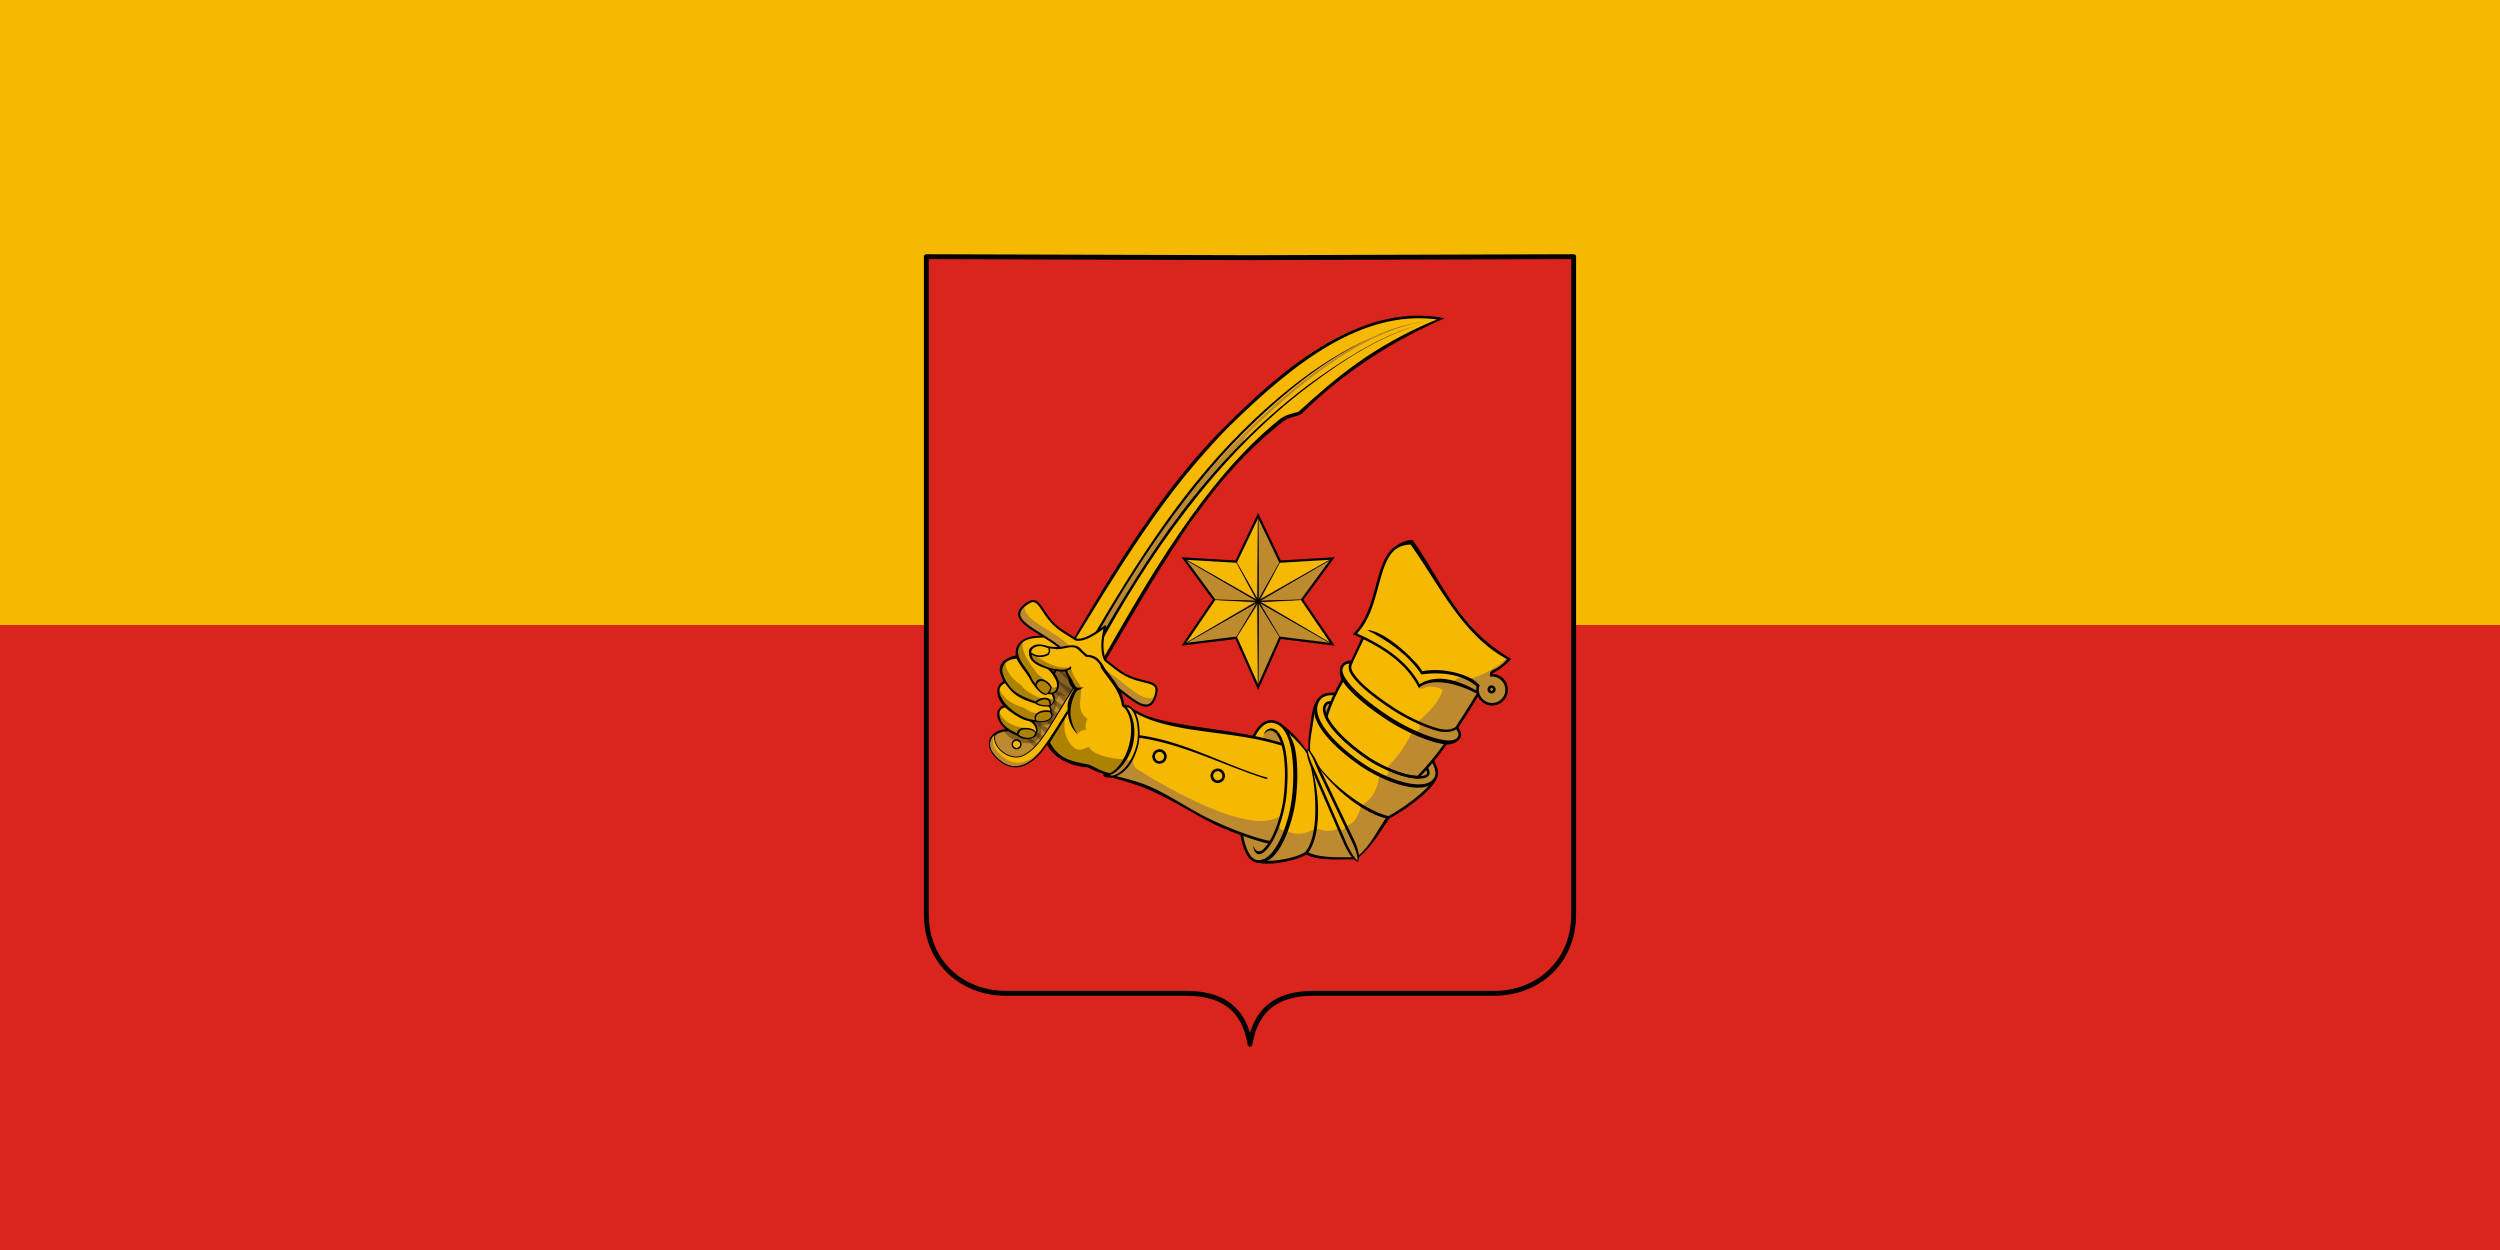
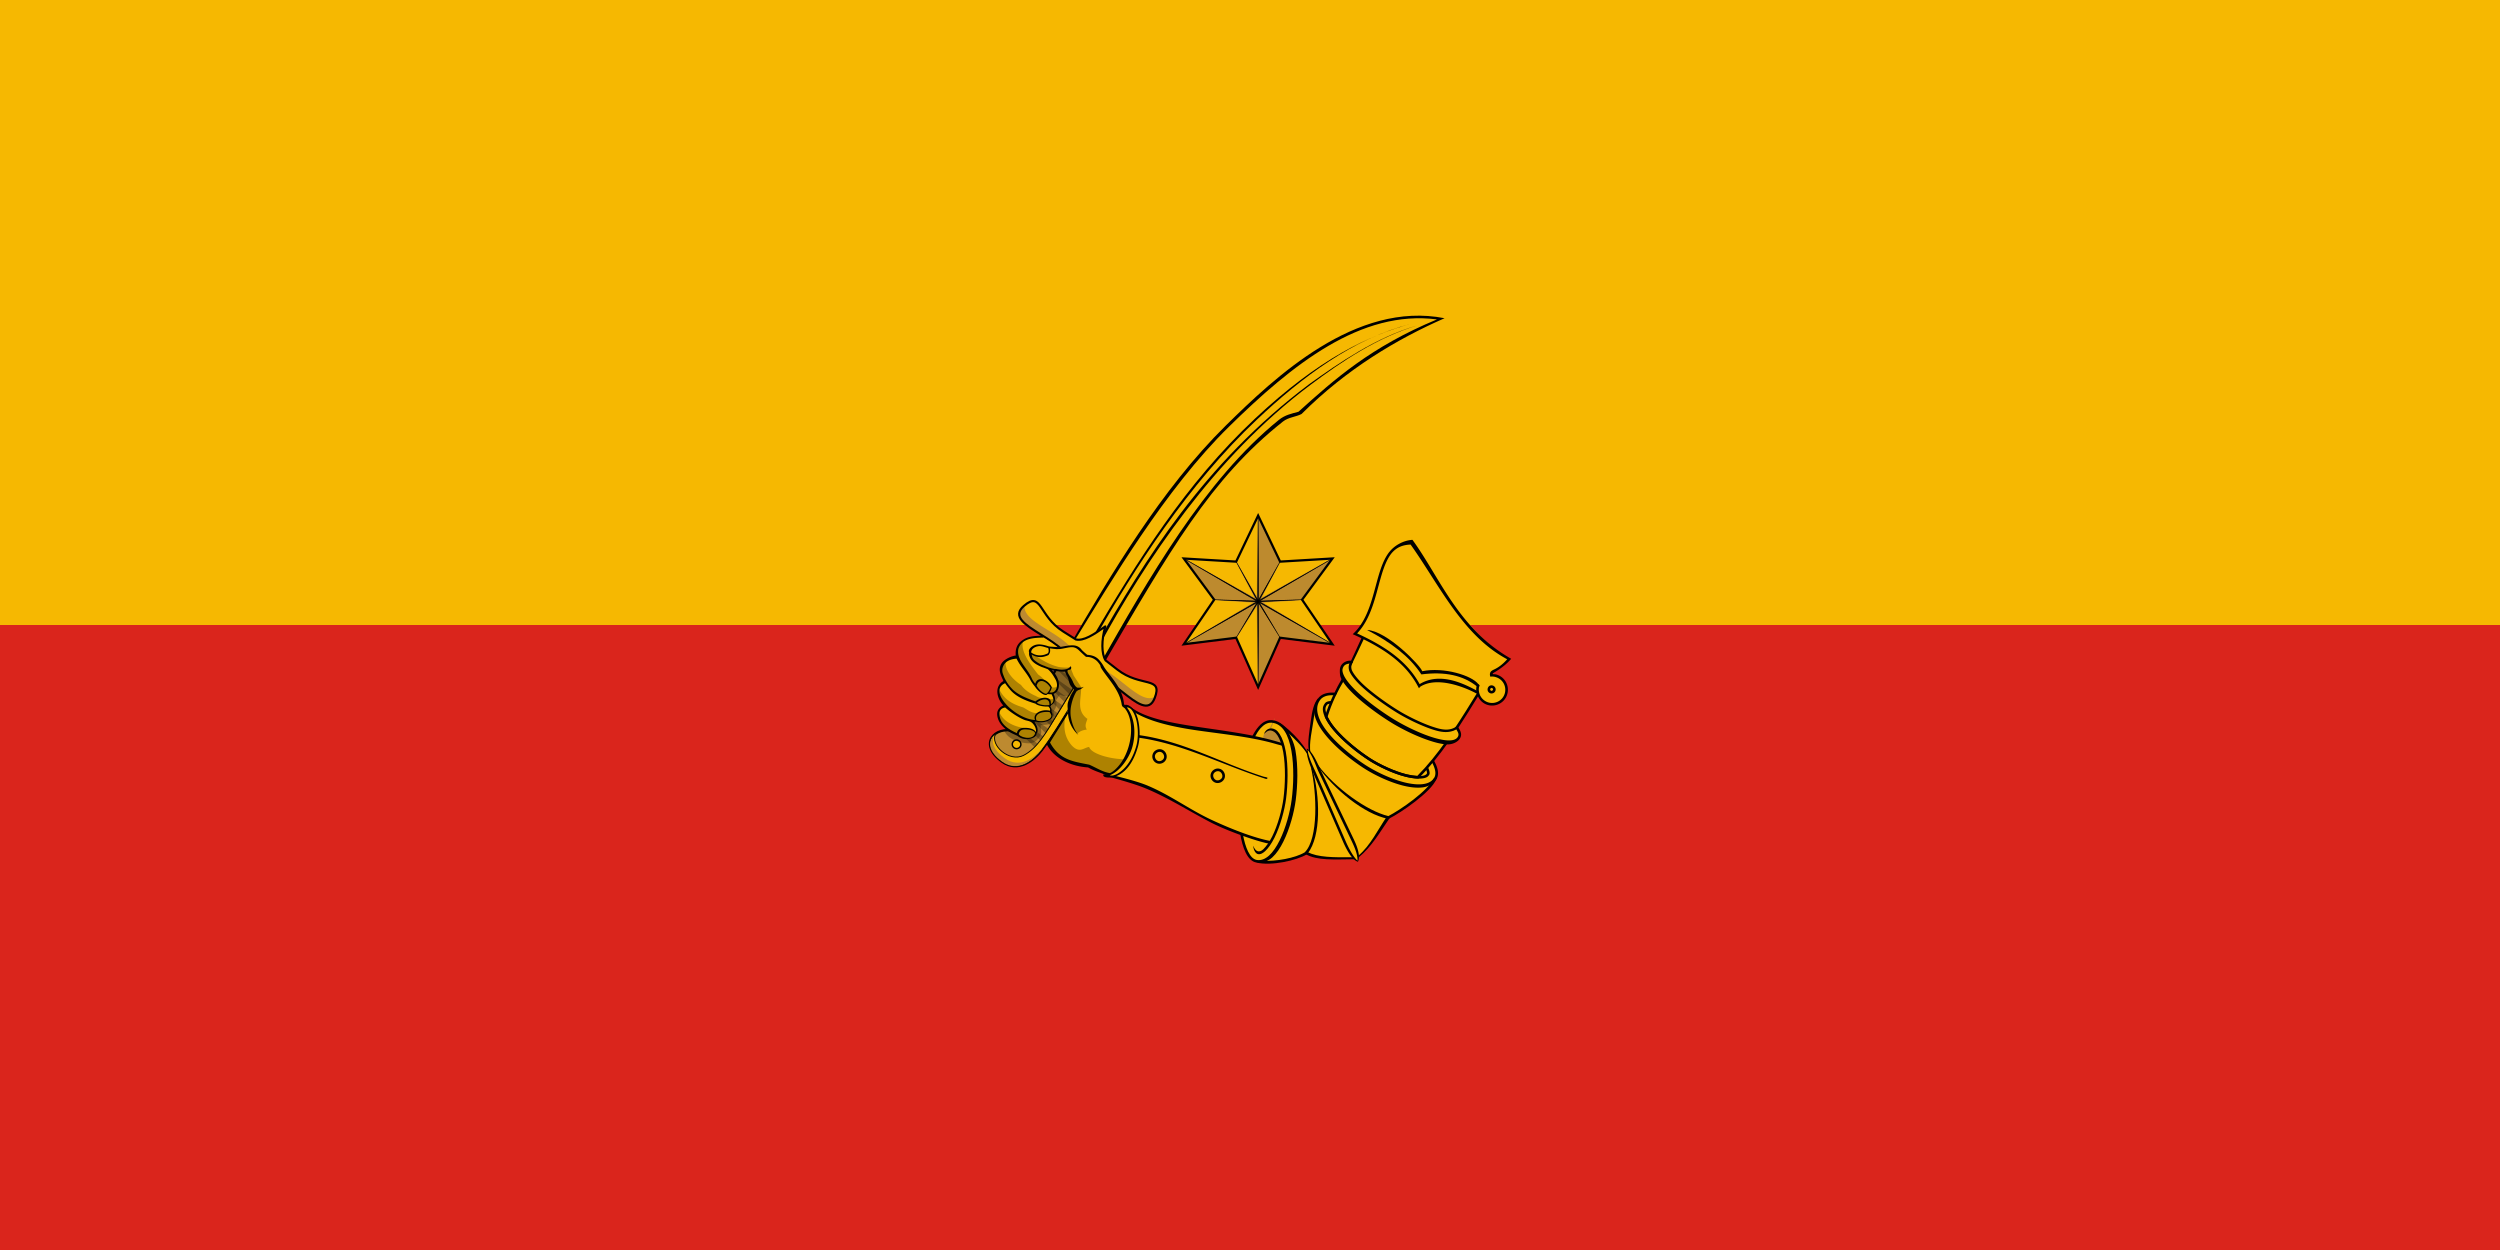
<svg xmlns="http://www.w3.org/2000/svg" width="1200" height="600">
  <path d="M0 522.52h1200v600H0Z" fill="#f6b801" style="paint-order:fill markers stroke" transform="translate(0 -522.52)" />
  <path d="M0 822.52h1200v300H0Z" fill="#da251c" style="paint-order:fill markers stroke" transform="translate(0 -522.52)" />
-   <path d="M444.653 123.203v315.71c0 23.538 17.805 37.885 38.044 37.885h86.793c18.248 0 27.903 8.332 30.51 24.405 2.607-16.073 12.262-24.405 30.51-24.405h86.793c20.239 0 38.044-14.347 38.044-37.884v-315.71L600 123.678z" fill="#da251c" stroke="#000" stroke-linejoin="round" stroke-width="2.35" />
  <g stroke-width="1.333">
    <path d="m499.188 321.212 8.538-3.84 2.223 4.956-8.532 3.84z" fill="#a66354" />
    <path d="m511.322 313.45 14.121 10.526c32.706-58.184 47.567-83.843 81.785-114.958 2.315-1.032 8.674-10.256 15.85-10.234 22.849-21.276 43.818-35.839 67.007-45.568-42.524-6.754-78.254 26.494-108.846 60.86-32.962 37.036-38.18 46.292-69.923 99.36l-.01.014z" fill="#f6b801" />
    <path d="M676.223 155.834c-6.903 1.595-12.745 4.324-19.104 7.377-17.388 9.335-33.17 21.733-47.943 34.69-4.317 4.095-9.15 7.745-12.89 12.373-2.277 4.367-6.398 7.392-9.451 11.19-20.639 23.005-11.42 14.91-29.702 39.813-9.149 12.699-18.148 25.567-26.1 39.06-1.164 2.846-3.44 6.468-3.569 9.519.245.926.373 6.78 1.043 6.617.692-.163 3.229-3.526 3.441-4.262 11.962-19.022 24.632-41.173 38.031-59.226 12.68-17.085-2.974-1.495 11.558-17.564 10.457-11.527 20.858-23.163 33.044-32.909 2.724-2.238 6.25-2.935 9.464-4.11 14.828-13.458 30.324-26.372 48.202-35.568 4.085-2.325 8.334-4.49 12.46-6.686.653-.554 7.162-2.67 6.386-3.08-4.943.67-10.322 1.995-14.883 2.771z" fill="#f6b801" />
    <path d="M693.394 152.744c-42.606-8.389-81.373 28.249-105.012 51.529-30.929 30.441-55.63 72.372-74.87 105.337l-.265.368.383.313 13.17 9.995.435.34 1.261.218c32.792-56.285 52.695-91.119 87.365-118.528 2.615-2.064 6.21-2.192 8.878-3.59 21.555-21.58 45.983-36.057 68.655-45.978l.013-.01zm-3.622.564c-31.863 13.185-49.333 28.86-66.49 44.327-3.445.942-6.468 1.537-9.422 3.915-35.733 28.903-62.567 76.361-86.262 117.878l-12.814-10.253c18.908-30.692 44.424-74.19 75.11-104.348 30.338-29.835 63.331-56.301 99.905-51.499v-.02z" />
  </g>
  <path d="M511.071 307.936c2.984 6.386-13.307 26.933-24.025 43.042-9.5-2.71-17.83 6.154-6.037 14.624 7.796 5.61 15.397-.817 19.085-5.61 11.488-14.992 22.839-40.523 31.173-40.087-3.856-.246-11.44-10.022-20.196-11.97z" fill="#bd8a30" stroke="#000" stroke-width="1.131" />
  <path d="m519.135 323.595-9.59-6.781c-.075.136-.154.3-.229.435l8.309 8.293zm-2.271 3.758-9.457-6.7c-.086.15-.187.3-.267.436l8.214 8.211 1.51-1.934zm-2.255 3.758-9.468-6.686c-.097.136-.175.273-.272.436l8.234 8.21zm-2.256 3.772-9.6-6.795c-.091.123-.176.259-.267.395l8.351 8.333zm-2.272 3.744-9.755-6.89c-.073.123-.164.245-.243.354l8.494 8.497zm-2.255 3.772-9.983-7.053c-.07.109-.138.204-.218.327l8.691 8.673zm-2.265 3.758-10.202-7.23a1.585 1.585 0 0 1-.197.272l8.9 8.905 1.504-1.947zm-2.255 3.745-10.447-7.367c-.058.068-.117.15-.17.232l9.107 9.096zm-2.26 3.772-10.665-7.544c-.053.068-.102.123-.144.204l9.302 9.287 1.543-1.92zm-2.257 3.758-10.871-7.68c-.042.054-.085.109-.123.163l9.484 9.45 1.543-1.906z" fill-opacity=".294" />
  <path d="m527.916 320.912-5.664-2.26-15.441 25.218c-4.622 7.543-8.734 15.264-15.526 18.722-6.803 3.445-16.27-4.915-13.367-10.484-3.798 2.655-4.356 8.129 3.063 13.48 7.804 5.61 15.405-.817 19.09-5.624 10.021-13.085 19.937-34.177 27.845-39.038zm0 0" fill="#f6b801" stroke="#000" stroke-linecap="round" stroke-linejoin="round" stroke-width=".432" />
  <g stroke-width="1.333">
-     <path d="m522.224 312.878-1.052-1.184c18.27-28.295 33.004-60.869 76.284-103.794 26.112-25.876 58.302-51.12 88.04-53.732-28.131 3.666-57.747 25.92-83.918 51.366-2.315 2.255-5.026 5.186-5.158 7.255-38.399 40.924-50.493 62.535-72.269 101.233z" fill="#bd8a30" />
    <path d="M628.443 184.375c-51.23 38.498-79 84.843-102.085 124.773l1.122 1.089c22.217-40.716 55.083-90.656 101.44-125.432 15.386-11.552 32.175-22.727 51.062-28.503-19.023 5.399-37.487 18.01-51.539 28.073z" />
    <path d="M602.231 201.098c-33.162 31.074-56.326 68.296-78.511 105.912l1.053.79c19.675-35.077 45.63-75.288 78.48-106.318 21.786-20.591 46.31-39.021 74.019-46.042-20.112 5.483-44.05 16.6-75.04 45.652z" />
    <path d="M500.407 359.12c-3.91 4.643-10.846 10.063-18.117 4.834-5.67-4.071-6.584-8.06-5.053-10.975-3 2.832-3.063 7.666 3.766 12.582 7.802 5.623 15.292-1.008 18.973-5.828.143-.177.292-.422.436-.613z" fill="#bd8a30" />
    <path d="m522.491 318.747-.234-.082-15.435 25.218c-2.288 3.731-4.448 7.517-6.867 10.785 2.946-3.622 5.468-8.02 8.142-12.391z" />
    <path d="M530.608 300.583c-5.611 4.017-10.516 7.19-14.196 6.359l-6.032-3.827c-12.053-7.584-10.277-19.744-18.941-12.254-11.5 9.98 25.18 15.808 24.222 32.284 15.207-6.454 33.068 26.117 38.579 11.928 4.138-10.689-6.713-4.929-17.936-13.698l-5.628-4.398c-2.015-3.186-1.946-9.75-.068-16.394z" fill="#f6b801" />
    <path d="M491.78 290.588a9.792 9.792 0 0 1-.352.273c-11.505 9.967 25.185 15.795 24.233 32.284 15.202-6.454 33.063 26.117 38.562 11.915.103-.259.156-.45.245-.695-8.702 5.447-22.796-20.207-36.8-14.27.876-15.032-27.144-19.499-25.878-29.507z" fill="#bd8a30" />
  </g>
  <path d="M530.539 300.678c-5.612 4.017-10.441 7.108-14.122 6.264l-6.043-3.8c-12.047-7.611-10.27-19.77-18.935-12.268-11.505 9.981 25.18 15.795 24.222 32.285 15.202-6.468 33.068 26.103 38.584 11.928 4.144-10.703-6.713-4.93-17.93-13.712l-5.633-4.384c-2.021-3.2-2.021-9.682-.143-16.313zm0 0" fill="none" stroke="#000" stroke-linecap="round" stroke-linejoin="round" stroke-width="1.039" />
  <path d="M489.673 358.426a2.053 2.053 0 0 1-2.877.53 2.045 2.045 0 0 1-.548-2.831 2.045 2.045 0 0 1 2.872-.545 2.07 2.07 0 0 1 .553 2.846z" fill="#f6b801" stroke="#000" stroke-width=".7" />
  <g stroke-width="1.333">
    <path d="m500.71 305.893-.468-.136-5.388.313a3.17 3.17 0 0 0-.538.055c-.478.095-.93.19-1.362.326l.038.041c-.426.123-.83.245-1.208.409a6.284 6.284 0 0 0-.505.258c-.346.191-.82.681-1.116.913-.734.558-.915 1.157-1.347 1.947-.143.286-.43.817-.522 1.116a5.938 5.938 0 0 0-.206 1.417l-.042.04c0 .477.078.98.19 1.512 0 .027.033.027.038.054.017.041.011.096.032.164l-6.223 2.995.313.954-1.526.231c-.01 2.192-.425 4.548.915 6.304l.431 2.887-2.133.926-.458 1.484c-.106.15-.201.34-.276.504-.149.34-.26.654-.271 1.049-.011.217.01.544.037.776.064.476.261.912.479 1.457.112.272.207.544.357.83.44.885 1.058 1.852 1.856 2.9-.634.368.814.082.926.205l.616 1.933c-.388-.204-1.006-.585-1.143-.558a6.062 6.062 0 0 0-.963.259c-.134.054-.208.04-.324.095a4.368 4.368 0 0 0-.681.409c-.267.217-.453.49-.58.776a52.525 52.525 0 0 0-.633 1.675c-.053.286-.01.571.025.912.07.817.681 1.92 1.278 3.09.26.328.5.6.76.913l.043-.013c.255.3.542.558.804.83l.036.082c.533.558.985 1.062 1.532 1.525 0 0 .085 0 .085.014.83.708 2.362 1.456 3.219 2.001l.042-.013c.287.177.58.34.873.503.106.055.174.096.276.15l.17.463.75-.286c1.798 1.975 7.09 2.832 8.101-.354l.127-.068c-.16-.095.102-.259-.059-.34.022.027.055-.014.081 0 .17-.518.368-1.852.271-2.383-.148-.722-.648-1.634-1.318-2.41l.121-.028-.335-1.157 2.905.45c1.883.15 4.989-.75 5.585-1.839.123-.272.229-.517.287-.776.118-.49.085-1.035-.064-1.58l-.234-.803c-.282-.613.265-.803-.315-1.484l-.048-1.267 1.687-1.525c.297-.313.388-.79.367-1.375-.032-.735-.367-1.661-.969-2.818-.265.027-.468-.028-.728-.014l1.24-.245 1.291-1.103.608-1.88c.015-.176.084-.38.073-.571-.053-.953 0-2.465-.749-3.758a4.31 4.31 0 0 1-.18-.3l-2.203-3.309 1.91-.585c1.632.327 3.197.395 4.467.245 1.415-.177 2.495-.722 3.17-1.634 1.027 3.309-3.803-.3-.542 4.78.611.939 1.1 1.878 1.5 2.777l.037.041.686 4.78-.01.027c-.267.408-.532.966-.846 1.756-.452 1.158-.883 2.274-1.143 3.39-.262 1.05-.985 1.784-1.075 2.778l-.144 2.37c-1.18 2.492-8.824 11.996-9.016 14.57 4.836 6.563 8.899 8.455 16.937 10.43 1.308.231 11.738 4.248 12.36 4.643 5.027 1.743 8.596 3.772 12.783-3.54 4.584-4.984 5.59-18.914-3.022-28.282-.01-.013-2.745-.53-3.56-2.492-.344-7.38-7.62-13.67-10.327-18.396-.209-.38-.357-.721-.586-1.048l-.037-.014a9.555 9.555 0 0 0-1.49-1.715c-.27-.245-.526-.477-.819-.668-.176-.109-.41-.217-.584-.313a6.78 6.78 0 0 0-.522-.245 6.706 6.706 0 0 0-1.154-.354c-.022-.013-.026-.04-.042-.04-.544-.123-1.144-.232-1.74-.232l-.048.04-.112-.054a31.86 31.86 0 0 1-2.096-1.797 19.458 19.458 0 0 1-1.493-1.525 9.76 9.76 0 0 0-.862-.586c-.315-.163-.16-.245-.511-.354l-2.99-.435-.872.19-.393-.259-.08.055-1.027.082-2.978 1.034c-2.65-2.11-4.82-3.567-7.484-5.174z" fill="#f6b801" />
    <path d="m491.205 307.31-2.43 3.077-.383 4.915 3.488 5.515 2.655 4.602 2.436 3.5 2.925 3.404 2.383 1.09.94-.763 1.789.15.91 1.865c-.4 1.81-2.294.45-3.91.45-4.127 0-4.02-.845-5.543-1.362-2.936-1.403-4.973-3.023-6.382-4.97-5.192-3.473-7.771-7.79-7.383-11.316l-1.889 2.26.262 4.303 2.452 4.59 5.169 4.847 8.649 3.88 3.186 1.267 3.287.367.595 2.138-2.824.164-3.733 1.075c-2.99-.15-4.65-1.688-6.728-2.791-8.053-2.342-9.91-5.95-11.618-8.756l.01 3.31 1.953 3.471 4.026 3.46 6.1 4.098 3.862.926 1.272 1.307 1.027 2.464-.267 1.702-1.474-1.239-3.829-.749c-6.777-.912-10.962-3.948-12.53-7.802l-.017 2.941 1.973 3.704 4.564 3.295c-.203.11-.596-.327-.83-.436-.473-.177-1.756-.748-3.35-.53 1.765 3.73 5.983 5.528 10.723 6.018 3 .272 4.69-.722 6.047-2.832 1.803-2.233.712-3.854.723-5.72 1.936-.762 8.208.927 6.15-6.413.92-1.974 1.791-2.369 1.291-5.732l1.841-2.615c1.84.858 3.983.954 6.313.681l-1.712 5.31.696 7.15 2.835 5.637c1.772-1.294 2.304-1.634 4.782-2.03-1.228-1.797-.25-3.43.271-5.12-5.307-3.744-3.025-9.313-3.03-14.337l-.092-1.158-3.468-5.256-1.585-3.976c-1.962.259-3.803.082-5.622-.19-5.042-1.294-8.026-3.459-11.371-5.474l-1.984-.899.553 2.397c2.983 2.791 7.015 3.948 10.924 5.324l-.93 1.783 2.356 4.14.038 2.002-.07-.205c-1.415 1.335-2.415.6-3.133.667l-2.84-2.995a16.247 16.247 0 0 0-3.43-3.16c-4.384-5.61-8.836-11.791-7.065-16.42zm20.132 36.614-7.563 11.438-.549 1.076 1.309 2.519 2.798 3.513 6.111 3.458 6.303 1.689 2.799.218 2.972 1.484 4.75 1.593 1.745.803.824-.027 4.9-4.058 2.356-3.2c-6.921.028-16.272-2.518-17.298-5.895-2.616.34-4.563 3.227-8.313-.668-3.703-4.22-4.027-8.918-3.144-13.943z" fill-opacity=".294" />
    <path d="M500.247 305.09c-.638.027-1.345.081-2.128.136-2.914.082-5.525.667-7.733 2.342-2.49 1.865-3.048 4.357-2.84 7.04-2.904.572-6.09 2.178-7.128 4.411-1.303 2.82.037 5.148 1.23 7.87-4.342 2.534-3.384 8.035-.075 11.738-1.948.845-3.059 2.492-2.925 4.398.238 3.445 2.68 6.046 5.227 7.857 1.352.98 2.958 1.607 4.586 2.37 3.1 2.79 9.111 1.416 9.09-1.185 1.196-1.416.096-4.044-1.075-5.651.325.095.554-.095.895 0 2.568.776 6.047-.014 7.397-1.648.762-.926.533-2.11-.048-3.2.16-.79-.1-1.92-.659-2.56.165-.054.4.014.42-.136l.021-.38c2.26-1.226 2.288-3.419 1.197-5.42a6.188 6.188 0 0 0 1.488-.967c2.315-3.01.736-7.707-2.339-10.39 1.825.382 4.777.818 6.404.64.218.736.42 1.376 1.038 2.356.563.872.728 2.506 1.063 3.24.319 1.158 1.49 2.289 2.218 3.16-1.297 1.88-2.388 4.044-2.952 6.06-.399 1.484-.042 3.09-.07 4.438-1.846 2.696-3.83 5.583-5.307 7.993-.964 1.566-1.953 3.01-2.793 4.276-.84 1.253-.346 1.253-.58 1.511-.538.572-1.771 1.39-1.35 2.043 3.25 6.277 10.893 10.348 19.758 10.934 3.639 2.042 6.06 2.437 8.618 3.744l2.345-.94c-3.952-.557-6.292-2.3-10.393-4.125-8.196-1.607-14.302-2.356-18.844-10.635 2.643-4.398 6.797-10.743 8.658-13.984.165 4.058 2.037 7.762 4.953 10.349-2.676-3.363-4.021-8.293-3.745-12.064.085-1.022.26-2.043.522-3.105.51-2.056 1.217-3.867 2.216-5.583.24-.367.681-.572.985-.79 1.122-.245 1.883-.939 2.675-1.62-1.01.558-2.27.504-3.212.45-1.037-.586-1.575-1.757-2.038-2.697a19.692 19.692 0 0 0-1.5-2.736c-3.26-5.08 1.533-1.526.5-4.834-.67.926-1.75 1.43-3.159 1.606-1.899.218-4.441-.136-6.883-.844-1.043-.272-1.903-.667-2.871-1.062-1.527-.504-2.98-1.375-4.219-2.315-.308-.258-.627-.49-.845-.776-.57-.708-.687-1.443-.84-2.26 2.578 1.688 5.302 1.566 7.967.327.314-.15.334-.518.543-.736.489-.898.366-1.593.276-2.519 1.09.136 2.202.3 3.276.381.427.014.831-.068 1.267-.04 2.09-.164 4.654-1.103 6.621-.872.282.041.591.136.846.218.703.232 1.35.763 1.84 1.212 1.266 1.185 2.261 2.165 3.475 3.2 1.914-.068 3.53.585 4.945 1.73.564.462 1.303 1.429 1.751 2.11.25.367.229.926.414 1.252 2.707 4.712 8.984 10.526 9.995 17.784.133.94.787 1.348 1.654 1.66l.43-1.048c-.536-.218-.94-.572-.994-1.103-.755-8.02-7.5-13.848-9.776-17.946a15.847 15.847 0 0 0-2.49-3.336c-1.462-1.484-3.409-1.975-5.377-2.124a32.935 32.935 0 0 1-1.744-1.498c-.633-.49-1.096-1.158-1.57-1.648-.686-.626-1.58-1.09-2.409-1.253-1.75-.38-4.941.15-7.468.722-.941 0-1.92-.068-2.729-.122-1.064-.096-1.58-.041-2.595-.246-1.952-.667-4.325-1.252-6.276-.721-1.867.53-3.68 2.192-3.117 3.567-.033.232-.011.64-.016.858.01.667.382 1.566.691 2.165 1.164 2.11 3.447 3.173 5.414 4.044 1.038.34 1.905.681 2.916 1.076 1.782 1.484 2.85 3.431 3.654 4.834 1.77 3.173.238 7.121-2.952 6.223.824-.627.84-1.485 1.245-2.329-1.719-3.894-6.883-5.76-7.969-1.756-.664-.83-1.122-1.43-1.568-2.342-1.607-3.936-5.037-6.972-6.346-10.84-.825-2.777-.17-4.887 1.835-6.658 1.978-1.729 5.153-2.11 7.606-2.26.655-.027 1.559-.068 2.527-.082zm-1.048 5.024a9.16 9.16 0 0 1 1.054.136c1.027.218 1.984.613 2.893.79.324 1.117.293 1.988-.159 2.533-2.57 1.362-5.549 1.416-8.016-.381-.016-1.566 1.404-2.52 2.877-2.914h.08c.426-.11.836-.205 1.271-.164zm-11.254 6.032c1.84 3.8 4.674 6.564 6.59 10.117.506 1.199 2.361 3.445 2.361 3.445.985 1.58 3.893 4.276 5.388 3.84.192-.04.43-.245.559-.408.728.095 1.207.15 1.872.082 1.027 1.879 1.56 3.622-.255 4.793-.069-.804-.032-1.757-.521-2.247-1.618-1.58-4.984-.776-6.91.926-4.111-1.553-8.568-3.078-11.472-6.332-1.814-1.879-3.298-4.344-4.006-6.536-.649-1.552-.606-2.982.15-4.398 1.328-2.492 3.999-3.064 6.244-3.282zm12.345 10.757c1.425.246 2.994 1.62 3.925 3.173-.42 1.212-1.101 2.383-2.064 2.982-1.829-.45-3.521-2.083-4.563-3.949.388-1.511 1.197-2.137 2.132-2.206.192 0 .363-.027.57 0zm-17.845 1.063h.032a24.397 24.397 0 0 0 1.962 2.573c3.005 3.922 7.899 5.787 12.606 7.217 1.09 1.157 4.925 1.525 6.16 1.361.994.995.968 1.662.77 2.043-3.972-.98-8.424 1.253-7.17 4.453-9.674-.572-22.807-13.93-14.365-17.661zm19.175 7.747c.18.014.366-.013.526.041.446.095.814.34 1.101.667.357.395.522 1.253.452 2.002-2.112.259-4.414-.027-6.01-1.116 1.1-.995 2.67-1.634 3.936-1.594zm-19.122 3.881c2.436 2.22 6.697 5.079 9.616 6.1 1.516.395 2.436.477 3.42 1.403 1.293 1.32 1.884 2.791 1.725 4.384-1.22-2.042-4.049-2.165-5.985-2.097-1.649.082-2.936.926-3.139 2.547-4.324-1.988-7.961-4.317-8.387-8.837-.196-2.097.979-3.241 2.75-3.5zm20.052 2.138c.426 0 .851.027 1.266.082.495.694.947 1.484.804 2.028-.522 2.097-5.106 2.846-7.134 1.934-1.021-2.982 2.075-4.085 5.064-4.044zm-9.78 8.401c.525.041 1.116.068 1.626.19 1.516.355 2.707 1.063 2.367 1.934-1.314 3.296-7.138 1.607-7.76.123.17-1.144.963-1.947 1.889-2.138.505-.136 1.191-.15 1.883-.109z" />
    <path d="M670.532 262.495c-10.717 7.122-8.048 29.986-20.085 41.846 1.294.599 2.56 1.185 3.827 1.81-1.811 3.936-3.677 7.817-5.515 11.657-.218.435-.422.885-.64 1.307.122-.545.34-1.008.64-1.307-1.689-.041-3.037.3-3.854 1.143-1.647 1.634-1.348 3.922.177 6.55a553.878 553.878 0 0 0-3.663 7.734c-3.594-.422-6.549.19-8.21 2.41-3.595 3.84-4.262 15.414-4.603 25.014-.558-.613-.721-.912-1.02-.763-.3.136-.042.395.04 1.267l-.15.068c-3.023-4.997-8.129-9.845-12.105-12.718a8.06 8.06 0 0 0-3.377-1.92 8.441 8.441 0 0 0-.544-.177l-.286-.04a4.023 4.023 0 0 0-.763-.096c-3.54-.232-6.44 2.941-8.742 7.557-22.223-4.534-46.43-5.174-58.148-13.154-1.026-1.348-2.286-2.07-3.818-1.851 7.175 7.026 3.754 25.095-4.681 31.535l-2.085 1.267c-1.287.64-.884.708-2.34.735 1.738.259 1.526.518 3 .204 3.074.885 11.063 3.187 16.026 5.27 10.972 4.562 20.919 11.356 31.748 16.285 3.926 1.798 9.367 3.84 14.51 5.651 1.17 7.217 3.5 12.99 7.327 13.63 6.658 1.662 17.974-1.484 23.87-3.948 5.174 2.982 13.249 2.287 22.603 2.192.83 1.062 1.512 1.607 1.906 1.443.314-.15.382-.776.273-1.702 6.182-5.092 10.076-12.31 14.624-18.927l.028-.013c5.705-2.914 20.03-12.677 22.494-18.805 1.253-2.11.572-5.065-1.307-8.36 2.45-2.982 4.78-6.06 7.053-9.273 2.451.136 4.385-.327 5.352-1.634.94-1.24.925-2.683-.763-5.08 3.5-5.282 6.836-10.756 10.172-16.244a7.072 7.072 0 0 0 2.94 3.963l.07.068c.122.068.299.163.435.218.19.109.408.19.613.286.218.095.435.19.68.245.014 0 0 .027.014.027 3.703 1.103 7.57-1.008 8.687-4.698a6.957 6.957 0 0 0-4.725-8.646 6.702 6.702 0 0 0-2.355-.286c-.545-2.75 3.2-1.226 8.592-7.762-23.271-15.182-32.476-36.723-46.406-56.143-3.077.07-5.542.85-7.502 2.165z" fill="#f6b801" />
-     <path d="m609.107 350.283-1.974 1.253c-.613 1.09-.912 2.274-.885 3.254l4.221 1.158 4.97 1.225-.367-2.75-1.975-2.874-2.015-1.402zm27.751-12.554-1.062 1.797.408 3.295s.354.722.463.558c.082-.15 1.444-3.404 1.444-3.404l.912-2.86z" fill="#bd8a30" />
-     <path d="m541.432 362.075-.723.64c-1.458 3.09-3.378 5.814-5.719 7.598l-2.085 1.266c-1.292.64-.882.695-2.344.722 1.738.245 1.54.531 3.014.218 3.064.871 11.049 3.186 16.01 5.256 10.974 4.589 20.916 11.37 31.745 16.299 3.935 1.784 9.382 3.826 14.52 5.623 1.176 7.217 3.494 13.004 7.32 13.658 6.66 1.647 17.975-1.498 23.87-3.963 5.175 2.969 13.25 2.302 22.618 2.206.817 1.049 1.484 1.593 1.865 1.43.313-.15.422-.776.313-1.702 6.182-5.079 10.076-12.296 14.61-18.927h.028c5.706-2.914 20.044-12.704 22.495-18.845 1.252-2.097.558-5.038-1.321-8.334 2.45-2.982 4.78-6.059 7.067-9.272 2.437.122 4.384-.34 5.365-1.648.926-1.24.899-2.669-.79-5.052 3.486-5.283 6.85-10.798 10.199-16.272a6.93 6.93 0 0 0 2.927 3.95c.014.027.041.067.069.067.15.096.3.164.436.232.19.122.394.231.612.327.205.095.45.177.681.245 0 0-.013.04 0 .04 3.69 1.076 7.585-1.048 8.674-4.738 1.09-3.704-1.008-7.584-4.698-8.66-.762-.245-1.593-.3-2.37-.259-.544-2.75 3.2-1.225 8.606-7.761-1.211-.79.191.095-.94-.736l-.435.028c-.463 2.001-14.624 11.233-19.036 9.79l-1.974-1.103a368.392 368.392 0 0 0-5.338 2.982l-7.938-.899c-2.587 1.076-6.4.586-7.625 3.854.204-.055 1.579.381 1.756.245 3.404-2.424 9.872.204 9.613.844-2.478 6.563-6.522 10.104-11.955 15.237 1.947 2.764.994 4.303-2.778 4.711-4.63 9.682-8.347 12.936-12.227 17.402 2.342 3.119-.177 3.772-3.609 3.963-.953 8.946-6.25 12.568-8.415 14.134-1.58 3.676-2.246 7.87-7.271 9.518-.953 1.089-1.443 3.09-3.908 1.266-3.69 1.852-7.203 1.198-10.662-.15-5.242 3.16-10.212 3.636-14.855.953-4.085.49-2.574-3.662-2.016-7.04-12.295 9.423-46.727-8.346-68.137-21.718-2.308-.94-2.664-3.2-3.238-5.324-2.644 2.002-2.915-.612-2.005-2.287z" fill="#bd8a30" />
+     <path d="m609.107 350.283-1.974 1.253c-.613 1.09-.912 2.274-.885 3.254l4.221 1.158 4.97 1.225-.367-2.75-1.975-2.874-2.015-1.402zs.354.722.463.558c.082-.15 1.444-3.404 1.444-3.404l.912-2.86z" fill="#bd8a30" />
  </g>
  <g stroke-width="1.333">
    <path d="m627.64 408.984-1.212.844.3.177c5.487 3.146 13.752 2.52 23.175 2.438.109-.014.122-.177.217-.177l-.748-1.308c-.123 0-.028.518-.177.531-8.933.096-16.762.068-21.542-2.505zm37.962-16.925c-4.425 6.508-7.815 13.793-13.643 18.722-.054.041-.313-.136-.368-.095l.49.94c6.427-5.27 10.458-12.473 15.06-19.132z" />
    <path d="m614.31 347.042 1.864 2.833c.613.503 1.267 1.089 1.907 1.674 3.104 2.873 7.325 6.945 9.545 10.635.163.027-.054-.49-.109-.354l.013-.123.232-.354-.327-.64c-2.288-3.812-5.31-7.148-8.51-10.103-1.593-1.47-3.173-2.696-4.616-3.568zm14.923 21.188c2.9 12.636 3.635 34.313-2.941 40.876-4.535 2.792-14.066 4.494-20.425 4.017l-2.792.899c7.013 1.757 19.404-.98 24.265-3.976l.286-.095.082-.327c6.604-8.497 5.8-27.696 2.355-40.005z" />
    <path d="M606.22 346.865c-.762.518-1.47 1.185-2.137 1.947-1.144 1.321-2.179 2.955-3.105 4.807l1.212.368c.872-1.716 1.811-3.187 2.819-4.358.817-.925 1.661-1.634 2.546-2.11.872-.45 1.784-.68 2.75-.626 2.697.19 4.712 1.647 6.278 4.016 1.58 2.397 2.628 5.72 3.295 9.464 1.321 7.516 1.008 16.667.136 23.42-.749 5.828-2.791 13.576-5.773 19.58-1.498 3.024-3.2 5.584-5.065 7.272-1.866 1.675-3.827 2.478-5.91 2.138-1.648-.272-3.036-1.702-4.194-4.058-1.062-2.151-1.893-5.024-2.467-8.251-.053-.3-.345.612-.494-.26l-.894-.421c.59 3.649 1.474 6.985 2.729 9.518 1.249 2.519 2.937 4.343 5.13 4.711 2.532.436 5.569-.585 7.611-2.45 2.043-1.853 3.813-4.508 5.338-7.613 3.063-6.181 5.16-13.997 5.937-19.989.898-6.835 1.211-16.108-.15-23.801-.681-3.867-2.465-7.326-4.18-9.927-1.73-2.614-4.14-4.384-7.245-4.589-1.211-.081-2.314.205-3.376.75-.26.136-.531.299-.79.462z" />
    <path d="m541.687 338.655.303.653.277-.177c1.867 1.798 2.686 4.18 3.718 6.44l.01-.19-1.558-3.54c7.047 4.275 16.866 6.726 28.675 8.524 12.668 1.906 27.354 3.186 39.772 6.876.803.232 1.702.436 2.478.68l.627-1.048a64.883 64.883 0 0 0-2.765-.857c-12.568-3.718-26.666-5.338-39.31-7.258-12.638-1.92-23.797-4.14-30.398-8.824l-1.834-1.28zM532 371.838l-1.44.545 1.393.395s11.92 3.118 18.014 5.664c10.893 4.534 20.484 10.743 31.106 16.272 8.446 4.398 24.303 9.845 28.565 10.28l.38-.04-.272-1.294c-7.87-1.484-18.695-5.705-28.124-10.09-10.72-4.997-19.799-11.887-30.857-16.517-4.664-1.947-12.063-3.785-15.536-4.657-.649-.163-.835.409-1.16.34l-1.324-.15zM546.357 354.068c21.404 2.914 40.707 13.263 61.266 19.799.327.109.695-.095.804-.409.109-.313-1.593-.572-1.907-.667-20.463-6.509-38.376-17.061-60.12-19.975l-.038 1.252zM554.915 360.06c-.787.45-1.41 1.157-1.664 2.07-.554 1.797.52 3.798 2.319 4.33 1.803.544 3.787-.559 4.314-2.356.525-1.798-.538-3.813-2.325-4.357-.904-.26-1.846-.11-2.644.313zm.607 1.13c.526-.286 1.148-.381 1.68-.218 1.075.313 1.825 1.716 1.5 2.778-.308 1.076-1.697 1.852-2.771 1.525-1.069-.313-1.82-1.716-1.494-2.778a2.23 2.23 0 0 1 1.085-1.307zM582.888 369.333c-.788.435-1.436 1.17-1.703 2.083-.536 1.797.559 3.785 2.357 4.316 1.792.518 3.776-.585 4.303-2.383.537-1.797-.548-3.785-2.346-4.316-.904-.272-1.824-.136-2.611.3zm.607 1.116c.52-.272 1.122-.354 1.653-.204 1.07.327 1.83 1.675 1.511 2.75.01 0 .01.014.016.014-.308 1.062-1.712 1.811-2.786 1.498-1.065-.327-1.8-1.675-1.48-2.75l-.015-.042c.153-.517.585-.98 1.101-1.266z" />
    <path d="M608.74 349.929c-1.13.504-1.757 1.58-1.975 2.356 1.798-1.825 3.064-2.179 4.957-.926.463.34.926.83 1.498 1.688 1.103 1.675 2.11 4.562 2.723 7.952 1.212 6.836.953 15.823.123 22.222-.695 5.365-2.71 12.854-5.42 18.301-1.348 2.71-2.982 4.848-4.194 6.06-2.042 2.056-4.057 1.034-4.834-1.62-.109 1.497.817 3.607 2.097 3.975 1.403.381 2.683-.599 3.582-1.416 1.484-1.334 3.063-3.65 4.466-6.454 2.805-5.624 4.834-13.181 5.555-18.71.844-6.522 1.103-15.522-.15-22.59-.626-3.512-1.647-6.494-2.913-8.387-.613-.926-1.171-1.634-1.852-2.056-1.28-.776-2.506-.912-3.663-.395zM632.8 336.204l-.081-1.049c-2.016 2.152-2.914 6.155-3.527 10.812-.613 4.52-1.675 10.375-.953 14.324.013.164.327.164.327.327l.15.19-.096-.054c.028.041.054.082.069.11l.327.571c0-.04.013.014 0 0-.763-5.024.803-10.811 1.402-15.319.313-2.56.803-4.847 1.457-6.658.436-1.212.15-1.838.735-2.574zm-.49 31.263c7.925 11.438 22.59 23.325 33.837 25.531l.272.15.286-.177c2.914-1.47 7.939-4.63 12.582-8.238 4.63-3.608 8.905-7.557 10.24-10.907l.177-.477-1.58.436c-1.334 2.764-5.228 6.55-9.6 9.954-4.466 3.472-9.272 6.522-12.105 7.98-10.171-2.384-25.462-13.44-33.741-24.388l-.382.136z" />
    <path d="M627.326 359.31c-.626 3.16 1.811 8.947 3.364 12.5l14.052 32.38c1.212 2.779 4.085 8.661 7.067 9.45 1.607-3.24-1.144-9-2.356-11.532L634 369.755c-1.512-3.173-3.922-9.042-6.673-10.444zm.314.518c2.682 3.364 3.976 7.87 5.201 10.458l15.441 32.353c1.47 3.063 3.459 7.121 3.323 10.525-2.41-2.355-4.548-6.74-5.733-9.463l-14.052-32.394c-1.403-3.186-3.949-8.197-4.18-11.465zM634.693 333.494c-.763.436-1.443.994-1.988 1.73l-.409.571.069.04c-1.484 2.357-1.96 5.448-1.144 8.198.872 2.996 2.805 6.087 5.283 9.096 4.998 6.032 12.228 11.751 18.029 15.523 5.051 3.281 12.35 6.794 19.05 8.47 3.349.83 6.549 1.17 9.286.83 2.723-.354 5.35-1.825 6.672-4.017 1.13-1.934.844-4.357-.286-6.958a28.352 28.352 0 0 0-1.076-2.124l-.912.912c.313.586.599 1.144.83 1.702 1.022 2.397 1.199 4.385.34 5.8-1.075 1.839-2.927 2.779-5.419 3.105s-5.596-.013-8.837-.817c-6.508-1.634-13.725-5.079-18.682-8.279-5.691-3.703-12.895-9.395-17.742-15.264-2.424-2.94-4.248-5.923-5.038-8.66-.817-2.75-.613-5.242.98-7.394.572-.776 1.348-1.307 2.26-1.674.927-.382 2.03-.559 3.255-.572.613 0 1.24.027 1.906.095l.6-1.198a16.174 16.174 0 0 0-2.52-.164c-1.348.014-2.614.232-3.717.681-.272.095-.531.232-.79.368z" />
    <path d="M653.674 305.893c-2.11 4.534-4.044 9.014-6.181 13.44l.517 1.293c2.233-4.616 4.507-9.313 6.713-14.08zm-9.027 18.86c-3.581 6.263-6.686 12.567-8.674 19.062l-.123.273.15.217c.83 1.798 2.124 3.84 3.826 5.896 4.562 5.529 11.615 11.139 17.116 14.706 4.698 3.037 11.751 6.427 17.852 7.939 2.097.517 4.085.803 5.76.857h.272l.19-.19c5.284-5.297 9.995-11.261 14.461-17.606.164-.19-.49.272-.354.054l-.871.286-.245-.422c-4.235 5.964-8.729 11.588-13.671 16.571-1.525-.068-3.282-.3-5.243-.776-5.896-1.47-12.908-4.793-17.456-7.734-5.42-3.513-12.405-9.123-16.83-14.46-1.593-1.934-2.792-3.813-3.554-5.434 1.974-6.372 4.78-12.336 8.17-17.892zm64.597 7.475c-3.84 6.25-7.667 12.431-11.67 18.41l1.757-1.009.217.368c3.5-5.338 6.918-10.839 10.295-16.367z" />
    <path d="M637.076 336.803c-.531.19-.899.504-1.13.83-.518.695-.858 1.403-.953 2.206-.082.804.027 1.675.34 2.737.626 2.192 2.247 4.916 4.534 7.693 4.548 5.529 11.601 11.125 17.103 14.706 4.697 3.023 11.737 6.4 17.837 7.898 3.05.762 5.842 1.048 7.83.776.967-.109 1.688-.3 2.233-.613.558-.3.912-.749 1.185-1.212.068-.136.122-.258.15-.408.013-.177.04-.354.013-.626-.055-.504-.232-1.212-.654-2.22l-1.185.504c.395.899.559 1.498.586 1.852.013.15 0 .245-.013.3-.191.312-.382.53-.708.707-.355.205-.886.382-1.77.504-1.69.218-4.399-.04-7.34-.762-5.91-1.457-12.908-4.78-17.47-7.735-5.406-3.513-12.405-9.109-16.83-14.474-2.192-2.655-3.704-5.324-4.262-7.23-.286-.994-.408-1.689-.327-2.26.069-.559.259-1.036.695-1.607.136-.191.272-.286.585-.409.313-.109.83-.19 1.73-.204l-.041-1.28c-.954.027-1.62.109-2.138.327zM538.852 338.886l.373.381c4.09 4.017 4.612 12.214 2.42 19.404-1.1 3.608-2.841 6.93-5.054 9.368-2.212 2.437-3.978 3.622-6.94 3.69-.74 1.797 3.467 1.607 4.803 1.266 2.084-.571 3.92-1.647 5.494-3.131 2.888-2.724 4.936-6.768 6.26-11.48 1.095-3.92 1.037-9.04-.016-13.18-.521-2.07-1.451-4.126-2.686-5.297-1.44-1.361-2.947-2.246-4.654-1.021zm2.053.694c.628-.136 1.676.423 2.271 1.13.899 1.076 1.724 2.874 2.224 4.82.99 3.882 1.037 8.906.021 12.528-1.293 4.575-3.345 8.333-5.926 10.893-1.638 1.648-4.617 3.908-6.771 3.173 5.117-2.043 9.213-8.47 10.644-13.031 2.112-6.958 1.276-14.76-2.463-19.513zM643.149 321.402c-.054 1.103-.054 2.9.504 4.058 1.116 2.356 3.227 4.888 5.841 7.462 5.256 5.12 12.555 10.349 18.178 13.834 4.916 3.05 11.915 6.55 18.233 8.647 3.145 1.062 6.127 1.797 8.605 1.906 2.506.123 4.902-1.007 6.06-2.532.53-.722.844-1.607.735-2.574-.123-.967-.585-2.015-1.47-3.254-.178-.273-.627-.368-.872-.164-3.608 2.451-7.68 1.253-11.288.055-5.583-1.866-12.323-5.23-16.762-7.993-5.283-3.282-12.963-8.715-17.443-13.167-2.247-2.234-3.84-4.385-4.493-5.801-.3-.667-.395-1.457-.327-2.151.054-.681.3-1.24.517-1.471.354-.34.082-1.062-.408-1.076-2.192-.408-5.447 1.062-5.61 4.221zm4.67-2.886c-.136.367-.38.68-.422 1.13-.095.885.014 1.865.422 2.75.763 1.702 2.451 3.867 4.766 6.169 4.616 4.588 12.31 10.035 17.647 13.344 4.534 2.805 11.33 6.209 17.062 8.129 3.458 1.144 7.775 2.328 11.723.054.559.885.967 1.689 1.035 2.22.082.68-.109 1.157-.504 1.675-.762 1.035-2.382 1.511-4.684 1.402-2.3-.109-5.174-.776-8.265-1.81-6.168-2.057-13.099-5.556-17.933-8.538-5.569-3.459-12.854-8.688-17.974-13.685-2.573-2.519-4.602-4.984-5.61-7.08-.49-1.063-.735-1.989-.708-2.792.34-2.056 1.525-2.791 3.445-2.968zM666.882 264.936c-2.491 3.17-3.99 7.379-5.337 12.008-2.655 9.232-4.644 20.003-11.588 26.839l-.654.64.858.367c12.814 5.855 24.265 12.84 30.501 24.769l.436.803.6-.722c7.638-4.929 20.397-.354 27.273 3.377.667 2.451 2.451 4.562 5.093 5.352 4.017 1.17 8.238-1.117 9.409-5.12 1.198-4.017-1.09-8.28-5.12-9.45-.613-.19-1.226-.163-1.825-.204.014-.123-.04-.34.11-.463 3.553-2.03 6.494-4.262 8.714-6.904l-.586-.354c-24.932-14.433-33.85-39.025-46.786-56.75-4.398.285-8.606 2.679-11.084 5.812zm10.2-3.553c13.67 19.143 24.863 43.625 46.363 55.063-2.396 2.737-4.425 3.976-5.827 4.698-.776.38-1.376.599-1.866 1.075-.49.463-.708 1.226-.544 2.03l.122.544.531-.04c.695-.055 1.43.04 2.138.271 3.377.994 5.27 4.507 4.276 7.884-.995 3.35-4.521 5.243-7.884 4.249a6.38 6.38 0 0 1-4.412-4.78l-.204-.272-.028-.163-.259-.11c-5.719-3.036-17.837-9.722-28.063-3.458-6.373-11.683-17.62-18.627-30.011-24.333 6.835-7.216 8.796-17.865 11.356-26.743 1.32-4.575 2.778-8.67 5.079-11.6 2.573-3.15 5.637-4.15 9.246-4.31z" />
    <path d="M656.193 302.394c11.302 5.855 20.303 12.595 26.063 21.323 11.22-1.47 20.193.422 26.906 5.95.19.123.45.123.64.014.395-.231.367-.926-.028-1.116-.04-.014-.054-.028-.068-.041-3.01-4.303-16.844-8.483-27.043-6.332-.776-2.696-16.993-19.444-26.47-19.798z" />
    <path d="M709.121 328.551a.66.66 0 0 0-.232.368 7.29 7.29 0 0 0-.217 3.281l1.307.245a6.303 6.303 0 0 1 .109-3.213c.15-.49-.531-.967-.967-.68zM715.044 329.177a1.97 1.97 0 0 0-.926 1.199 1.903 1.903 0 0 0 1.267 2.41c1.034.3 2.151-.273 2.45-1.294a1.967 1.967 0 0 0-1.32-2.437c-.518-.15-1.035-.11-1.47.122zm.245 1.553c.095-.3.572-.6.885-.504.3.095.572.585.463.885-.095.313-.572.572-.871.49-.313-.095-.558-.572-.477-.871z" />
  </g>
  <path d="m603.906 329.845-10.55-23.72-25.123 3.131 14.565-21.405-14.565-19.765 25.123 1.493 10.55-22.088 10.54 22.088 25.108-1.493-14.556 19.765 14.556 21.405-25.109-3.131z" fill="#f6b801" />
  <g fill="#bd8a2e">
    <g stroke-width="1.333">
      <path d="m568.244 268.086 35.648 20.582-21.083-.803zM639.554 309.27l-35.662-20.588 10.553 17.429z" />
      <path d="m568.244 309.27 35.648-20.588-10.51 17.402zM603.906 247.5v41.182l10.417-18.863z" />
      <path d="M603.906 329.858v-41.19l10.54 17.443zM639.554 268.086l-35.648 20.582 21.092-.803z" />
    </g>
    <path d="m603.906 247.5-.49 39.439-9.87-17.014 9.094 17.463-34.407-19.302 33.93 20.133-19.354-.354 19.354 1.253-33.913 20.152 34.39-19.308-9.258 16.122 10.034-15.673.49 39.434.477-39.434 10.062 15.7-9.273-16.15 34.382 19.31-33.905-20.153 19.349-1.253-19.363.354 33.933-20.133-34.396 19.302 9.246-17.75-10.035 17.315z" stroke="#bd8a2e" stroke-width=".392" />
  </g>
  <path d="m603.906 247.495-.204 40.492-10.346-18.408 10.046 18.572-35.163-20.07 34.973 20.41-20.403-.64 20.403.994-34.962 20.411 35.152-20.07-10.046 16.939.025-.055-.025.055 10.36-16.776.19 40.496.19-40.496 10.35 16.748-10.036-16.911 35.144 20.07-34.954-20.41 20.398-.995-20.411.64 34.967-20.41-35.144 20.083 10.035-18.585-.027.053.027-.053-10.348 18.408z" stroke="#000" stroke-width=".253" />
  <path d="m603.906 329.845-10.55-23.72-25.123 3.131 14.565-21.405-14.565-19.765 25.123 1.493 10.55-22.088 10.54 22.088 25.108-1.493-14.556 19.765 14.556 21.405-25.109-3.131z" fill="none" stroke="#000" stroke-width="1.09" />
</svg>